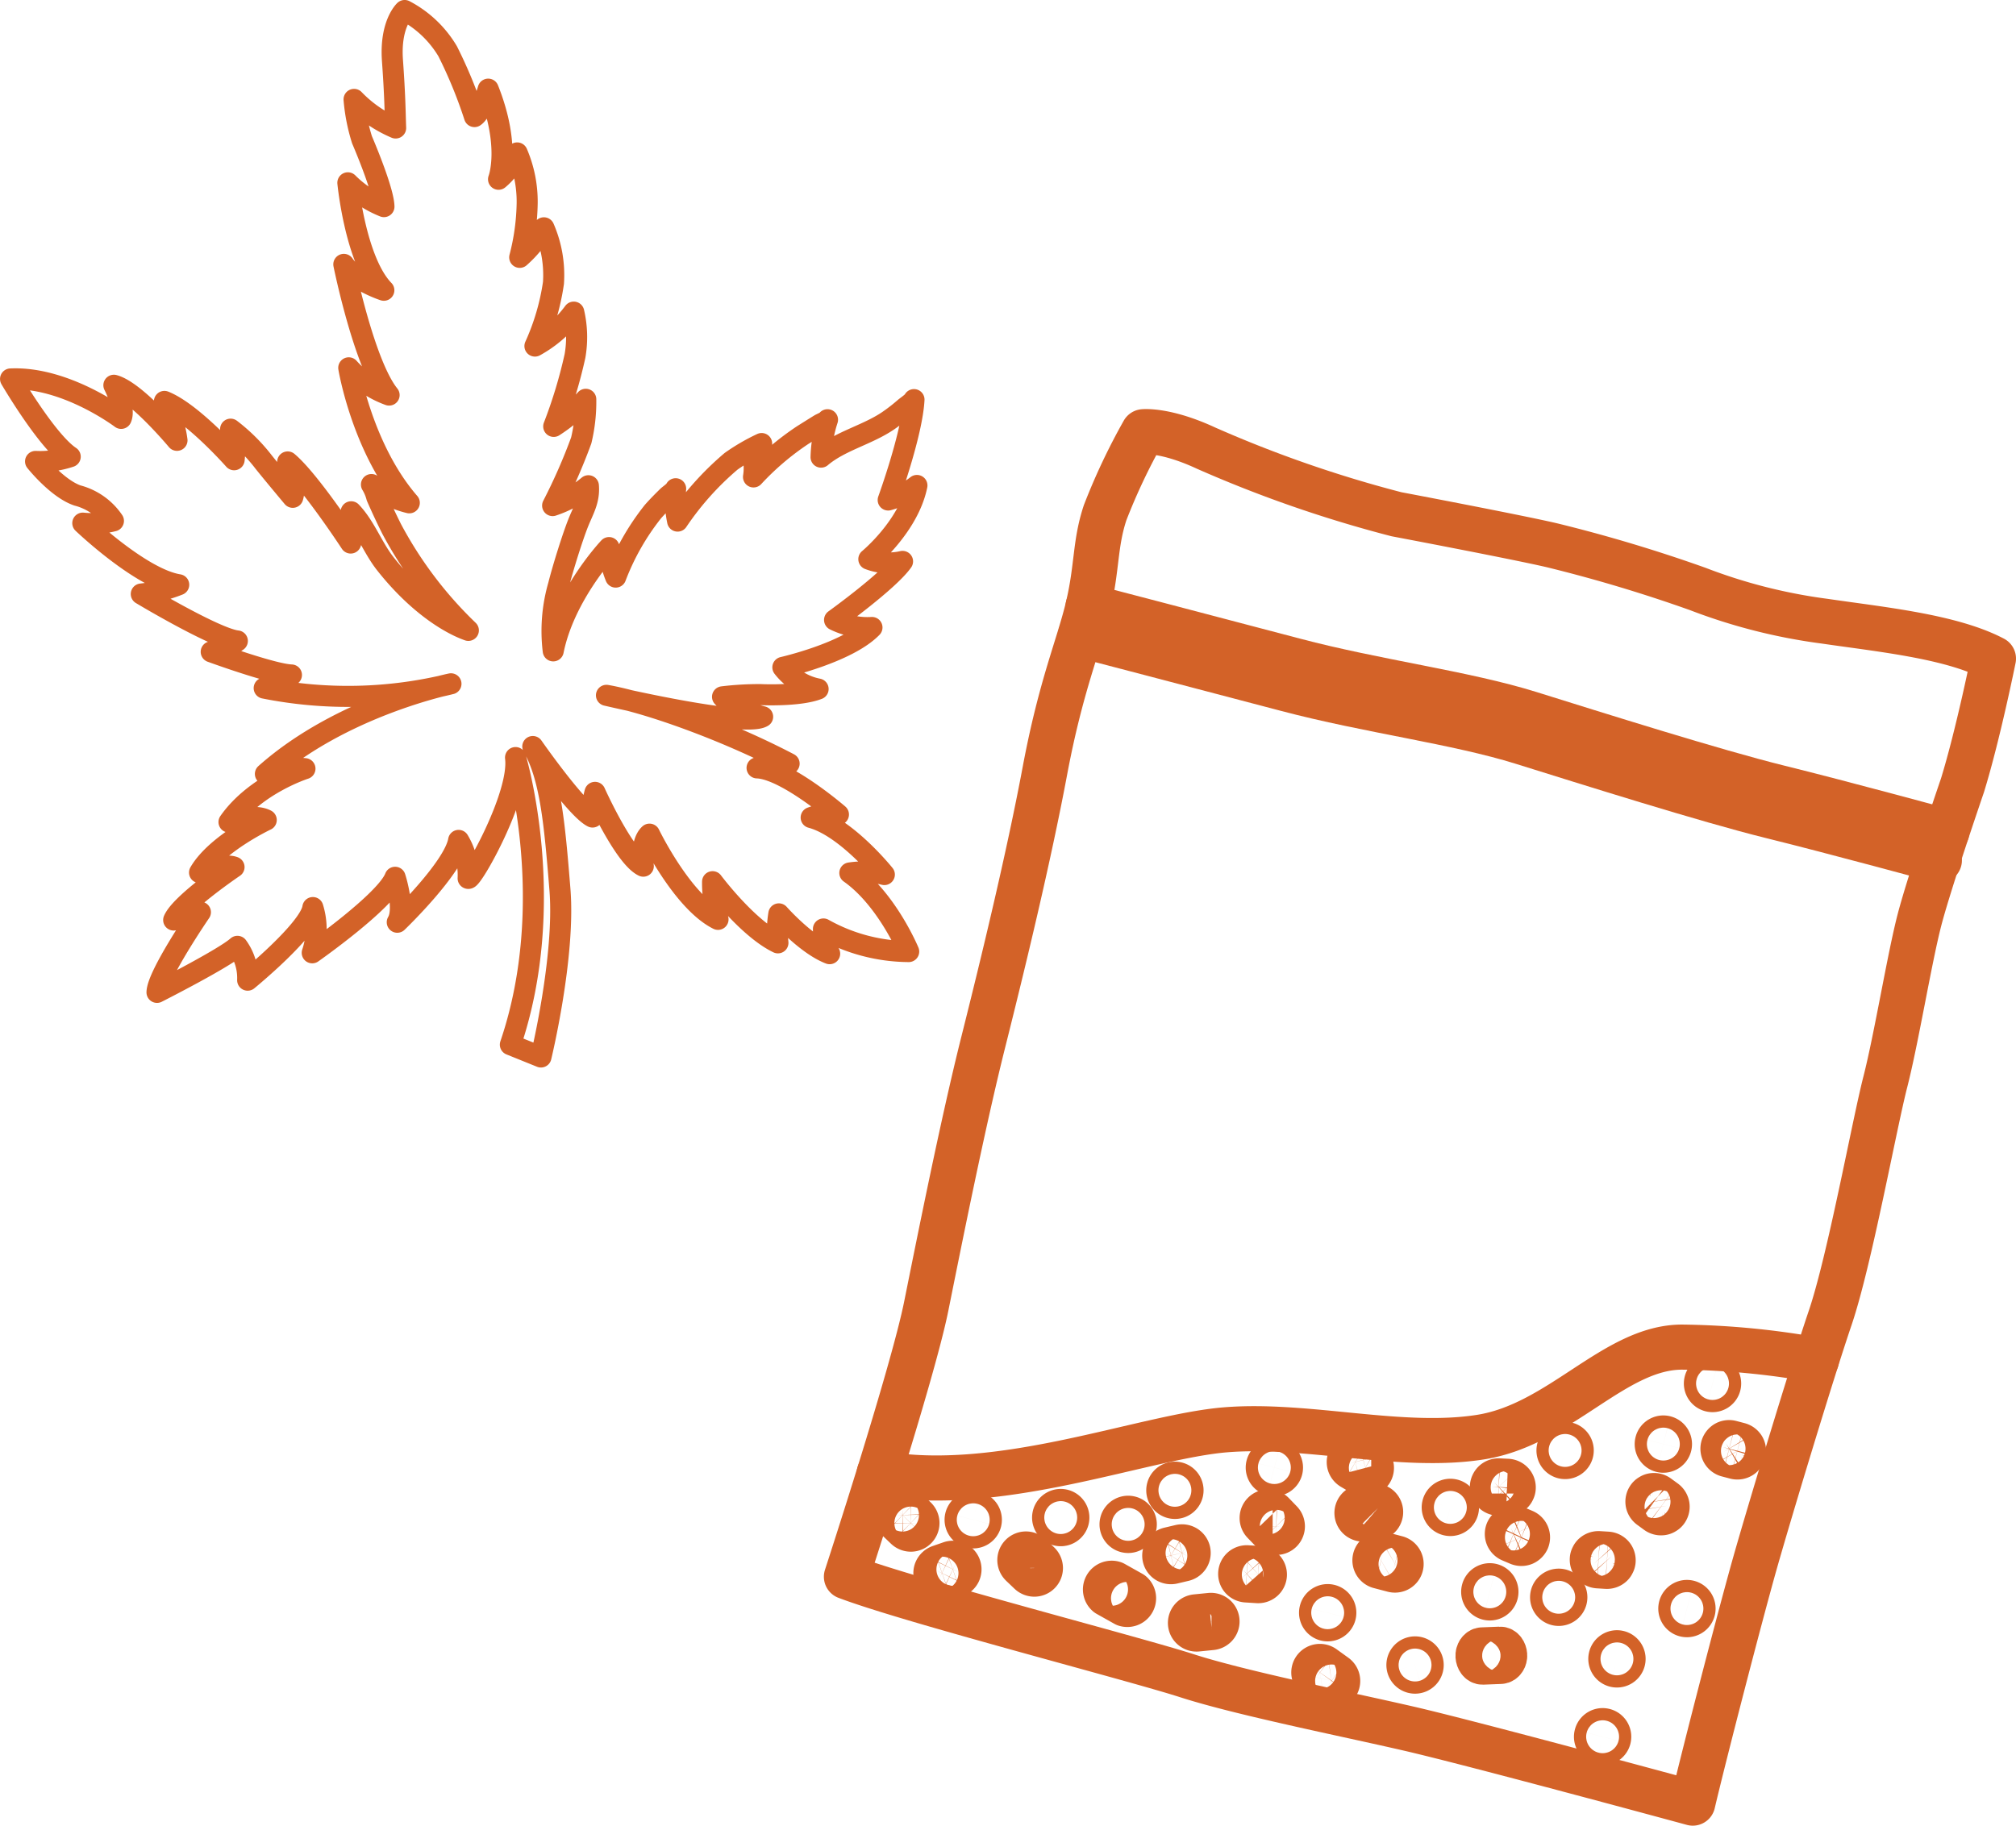
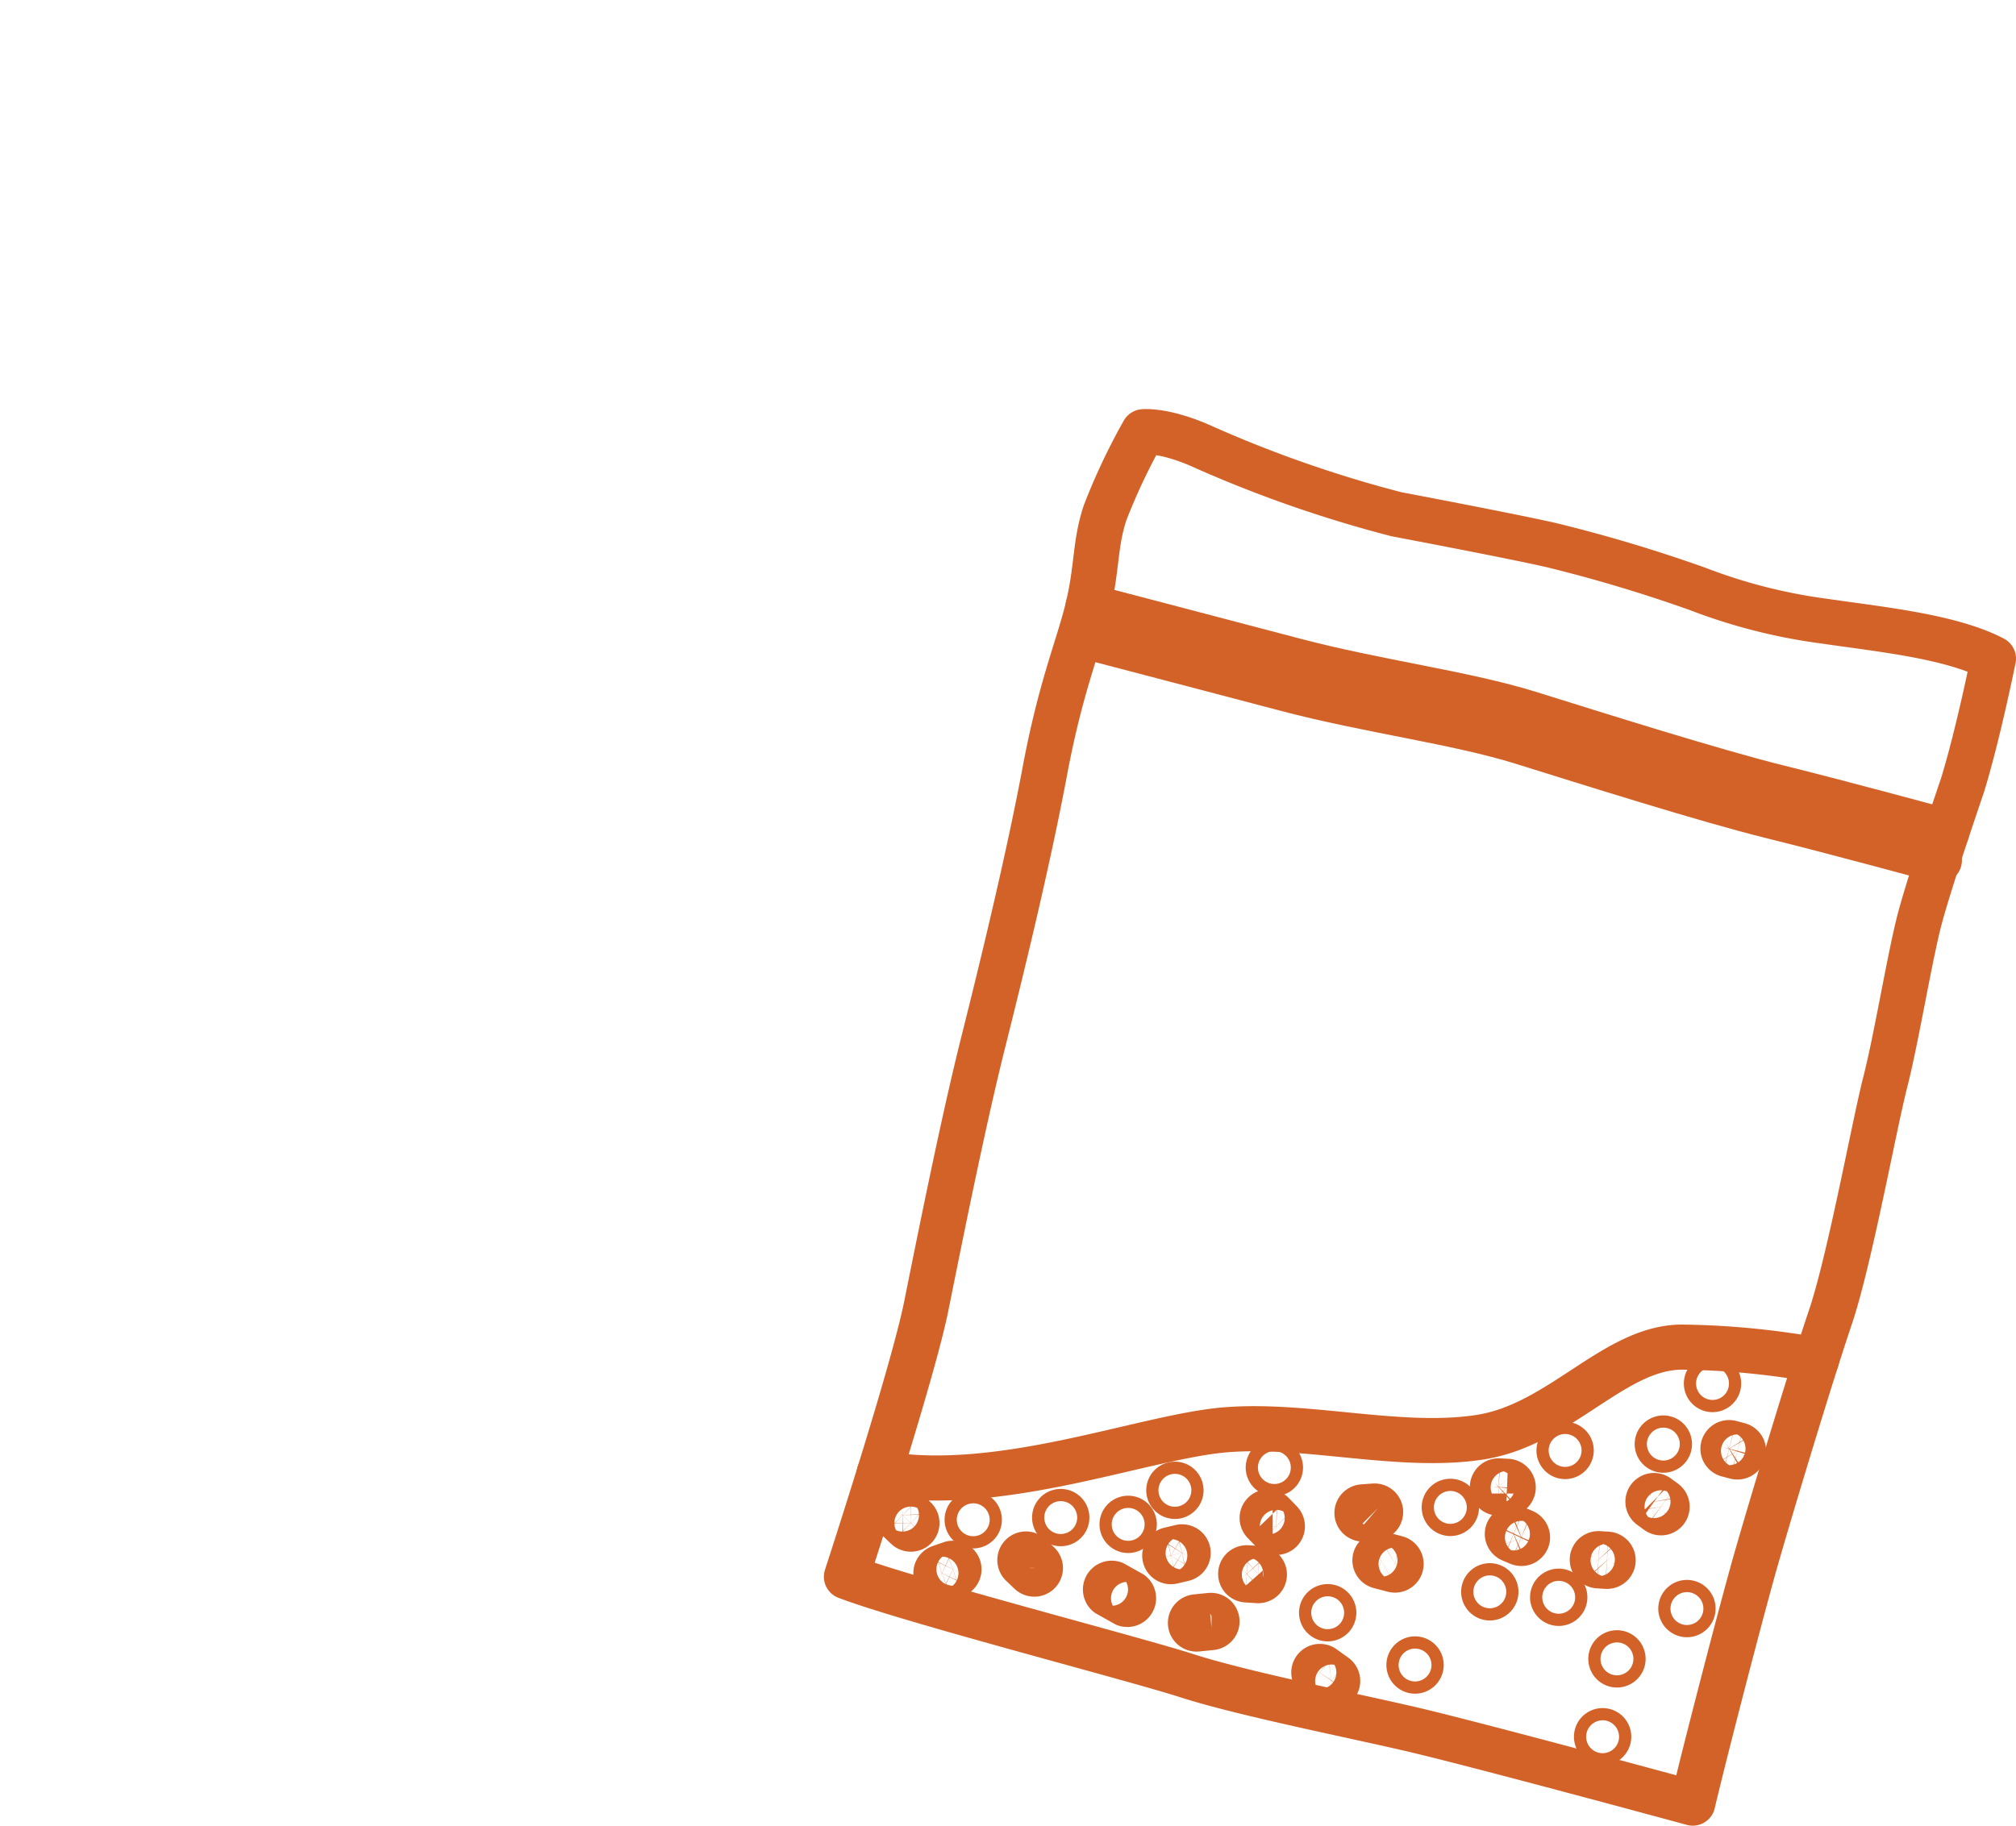
<svg xmlns="http://www.w3.org/2000/svg" width="198.364" height="179.681" viewBox="0 0 198.364 179.681">
  <g id="Group_161" data-name="Group 161" transform="translate(-1050.03 734.694)">
-     <path id="Path_6389" data-name="Path 6389" d="M1263.025,83.878s4.272,14.2-.509,28.255l3.01,1.216s2.4-9.886,1.868-16.48-.947-11.065-2.671-14.078c0,0,4.287,6.155,5.877,6.94a7.252,7.252,0,0,1,.245-2.428s2.847,6.357,4.752,7.265c0,0-.327-2.3.609-3.152,0,0,3.2,6.622,6.743,8.387a12.073,12.073,0,0,1-.536-3.708s3.41,4.564,6.43,6.019a10.9,10.9,0,0,1,.09-2.852s2.688,3.041,5,3.919a5.494,5.494,0,0,1-.612-2.432,17.379,17.379,0,0,0,8.389,2.224s-2.136-5.161-5.791-7.738a8.68,8.68,0,0,1,3.395.159s-3.754-4.69-7.2-5.612a5.785,5.785,0,0,1,2.683-.3s-5.192-4.491-8.006-4.587l3.153-.421c-6.254-3.277-13.92-6.009-17.973-6.721,0,0,13.6,3.2,15.367,2.107,0,0-2.831-.7-3.946-1.96a29.821,29.821,0,0,1,3.738-.218s3.762.192,5.666-.55A5.733,5.733,0,0,1,1289.329,75s6.362-1.441,8.767-3.925a7.318,7.318,0,0,1-3.68-.742s5.318-3.821,6.689-5.761a5.7,5.7,0,0,1-3.317-.22s3.914-3.223,4.732-7.255a7.9,7.9,0,0,1-2.827,1.432s2.363-6.5,2.538-9.881c-.009.164-.755.683-.895.8a17.721,17.721,0,0,1-1.612,1.256c-2.056,1.415-4.732,1.994-6.637,3.606a12.959,12.959,0,0,1,.635-3.683c-.08.167-.614.372-.765.465-.562.345-1.119.7-1.678,1.048a26.881,26.881,0,0,0-4.839,4.118,5.383,5.383,0,0,0,.059-1.179,8.484,8.484,0,0,1,.742-2.107,19.659,19.659,0,0,0-3.006,1.747,28.763,28.763,0,0,0-5.264,5.886,11.038,11.038,0,0,1-.191-3.185c-.026.188-.67.63-.8.76-.492.483-.982.976-1.438,1.494a24.135,24.135,0,0,0-3.662,6.442,8.968,8.968,0,0,1-.656-2.905s-4.376,4.627-5.49,10.166a16.153,16.153,0,0,1,.517-6.446c.466-1.84,1.4-4.779,1.918-6.092s1.146-2.258,1.025-3.714a10.783,10.783,0,0,1-3.519,1.953,55.8,55.8,0,0,0,2.815-6.414,16.338,16.338,0,0,0,.446-4.047,15.744,15.744,0,0,1-3.154,2.667,47.613,47.613,0,0,0,2.094-6.933,10.824,10.824,0,0,0-.123-4.314,11.888,11.888,0,0,1-3.819,3.341,22.973,22.973,0,0,0,1.823-6.212,11.631,11.631,0,0,0-.942-5.427,11.731,11.731,0,0,1-2.379,2.908,22.442,22.442,0,0,0,.734-5.322,12.164,12.164,0,0,0-.985-4.956,6.156,6.156,0,0,1-1.832,2.593s1.249-3.186-1.017-8.87c0,0-.628,2.212-1.351,2.7a45.692,45.692,0,0,0-2.636-6.426,10.7,10.7,0,0,0-4.234-4.014s-1.458,1.33-1.2,4.919.256,5.031.313,6.644a12.4,12.4,0,0,1-4.091-2.815,18.161,18.161,0,0,0,.78,3.971c.534,1.249,2.129,5.143,2.161,6.583a10.5,10.5,0,0,1-3.551-2.344s.741,7.687,3.54,10.575c0,0-2.811-.9-3.937-2.547,0,0,1.983,9.8,4.455,12.863a9.822,9.822,0,0,1-3.97-2.681s1.309,7.934,5.957,13.287a9.9,9.9,0,0,1-3.724-1.8,4.607,4.607,0,0,1,.521,1.233q.692,1.585,1.465,3.132a39.6,39.6,0,0,0,7.549,9.989c-1.948-.689-5.1-2.667-8.167-6.554-1.26-1.6-1.981-3.682-3.364-5.119a4.7,4.7,0,0,1-.047,3.076s-4.031-6.167-6.2-7.982c0,0,.906,2.277.5,3.482,0,0-1.929-2.3-2.85-3.453a17.606,17.606,0,0,0-3.265-3.254,6.448,6.448,0,0,1,.346,3.01s-4.077-4.625-6.859-5.741a11.111,11.111,0,0,1,1.237,3.83s-4.032-4.843-6.209-5.421c0,0,1.176,2.261.714,3.261,0,0-5.462-4.132-10.881-3.88,0,0,3.585,6.14,5.87,7.648a9.264,9.264,0,0,1-3.41.468s2.119,2.67,4.122,3.352a6.167,6.167,0,0,1,3.54,2.5,8.636,8.636,0,0,1-3.014.222s5.715,5.468,9.438,6.063a13.977,13.977,0,0,1-3.683.912s7.333,4.4,9.451,4.621a6.03,6.03,0,0,1-2.57,1.07s6.071,2.222,7.893,2.277a21.788,21.788,0,0,1-2.68,1.293,42.044,42.044,0,0,0,18.376-.423s-10.733,2.175-18.258,8.87a8.253,8.253,0,0,1,3.892-.519s-4.887,1.558-7.473,5.254c0,0,2.4-.875,3.664-.2,0,0-4.907,2.315-6.563,5.17,0,0,2.364-.932,3.394-.536,0,0-5.238,3.545-5.938,5.209a5.87,5.87,0,0,1,2.63-.77s-4.248,6.2-4.271,7.892c0,0,6.587-3.337,7.914-4.532a5.3,5.3,0,0,1,1.005,3.331s6.1-4.982,6.416-7.147a7.2,7.2,0,0,1-.062,4.454s7.255-5.086,8.154-7.434c0,0,1.015,3.086.213,4.425,0,0,5.576-5.349,6.036-8.055a6.58,6.58,0,0,1,.937,3.735C1258.7,96.049,1263.5,87.6,1263.025,83.878Z" transform="translate(-162.269 -744.012)" fill="none" stroke="#d36228" stroke-linecap="round" stroke-linejoin="round" stroke-width="2.071" />
    <path id="Path_6390" data-name="Path 6390" d="M1364.794,71.959s2.189-.236,6.178,1.621a122.109,122.109,0,0,0,18.714,6.5s11.856,2.245,15.343,3.064a146.468,146.468,0,0,1,14.315,4.294,54.335,54.335,0,0,0,12.494,3.172c5.5.808,12.414,1.487,16.594,3.681,0,0-1.506,7.47-3.043,12.461,0,0-3.227,9.413-4.214,13.173s-2.291,11.773-3.384,16.034-3.513,17.587-5.423,23.22-5.988,19.158-7.385,24.08-4.943,18.6-6.137,23.675c0,0-21.59-5.869-27.973-7.339s-16.533-3.5-21.8-5.2-27.246-7.364-33.5-9.743c0,0,6.5-19.915,7.85-26.614s3.62-18.074,5.614-26.012,4.469-18.182,6.056-26.65,3.344-12.344,4.258-16.229.655-6.143,1.676-9.222A61.2,61.2,0,0,1,1364.794,71.959Z" transform="translate(-202.258 -764.163)" fill="none" stroke="#d36228" stroke-linecap="round" stroke-linejoin="round" stroke-width="4.439" />
    <path id="Path_6391" data-name="Path 6391" d="M1370.911,97.509s12.26,3.2,20.312,5.328,16.7,3.209,23.164,5.227,18.193,5.719,24.459,7.266,16.566,4.355,16.566,4.355" transform="translate(-213.819 -772.524)" fill="none" stroke="#d36228" stroke-linecap="round" stroke-linejoin="round" stroke-width="4.439" />
    <path id="Path_6392" data-name="Path 6392" d="M1369.812,101.7s12.259,3.2,20.312,5.328,16.7,3.209,23.164,5.227,18.193,5.719,24.459,7.266,16.566,4.355,16.566,4.355" transform="translate(-213.459 -773.895)" fill="none" stroke="#d36228" stroke-linecap="round" stroke-linejoin="round" stroke-width="4.439" />
    <path id="Path_6393" data-name="Path 6393" d="M1432.586,207.134a79.509,79.509,0,0,0-13.225-1.272c-6.64,0-11.994,7.62-19.818,8.858s-17.009-1.369-25.073-.721-22.234,6.4-34.1,4.277" transform="translate(-203.828 -807.971)" fill="none" stroke="#d36228" stroke-linecap="round" stroke-linejoin="round" stroke-width="4.439" />
    <path id="Path_6394" data-name="Path 6394" d="M1414.985,236.537l-1.369-.359a.619.619,0,0,0-.456.063.6.6,0,0,0,.151,1.1l1.369.359a.622.622,0,0,0,.456-.063.6.6,0,0,0-.151-1.1Z" transform="translate(-227.544 -817.882)" fill="none" stroke="#d36228" stroke-linecap="round" stroke-linejoin="round" stroke-width="4.439" />
    <path id="Path_6395" data-name="Path 6395" d="M1387.831,245.107l-1.408.141a.619.619,0,0,0-.405.218.6.6,0,0,0,.526.978l1.408-.142a.62.62,0,0,0,.405-.217.6.6,0,0,0-.525-.978Z" transform="translate(-218.716 -820.809)" fill="none" stroke="#d36228" stroke-linecap="round" stroke-linejoin="round" stroke-width="4.439" />
    <path id="Path_6396" data-name="Path 6396" d="M1406.019,253.513l-1.148-.828a.6.6,0,0,0-.839.136.612.612,0,0,0,.136.839l1.148.828a.621.621,0,0,0,.447.106.6.6,0,0,0,.256-1.081Z" transform="translate(-224.619 -823.252)" fill="none" stroke="#d36228" stroke-linecap="round" stroke-linejoin="round" stroke-width="4.439" />
    <path id="Path_6397" data-name="Path 6397" d="M1429.521,240.782a.6.6,0,0,0-.3,1.163A.6.6,0,0,0,1429.521,240.782Z" transform="translate(-232.751 -819.387)" fill="none" stroke="#d36228" stroke-linecap="round" stroke-linejoin="round" stroke-width="4.439" />
    <path id="Path_6398" data-name="Path 6398" d="M1423.75,228.433a.6.6,0,0,0-.3,1.163A.6.6,0,0,0,1423.75,228.433Z" transform="translate(-230.863 -815.348)" fill="none" stroke="#d36228" stroke-linecap="round" stroke-linejoin="round" stroke-width="4.439" />
    <path id="Path_6399" data-name="Path 6399" d="M1440.533,220.1a.6.6,0,0,0-.3,1.163A.6.6,0,0,0,1440.533,220.1Z" transform="translate(-236.354 -812.62)" fill="none" stroke="#d36228" stroke-linecap="round" stroke-linejoin="round" stroke-width="4.439" />
    <path id="Path_6400" data-name="Path 6400" d="M1446.543,236.324a.625.625,0,0,0-.413-.2l-.848-.052a.621.621,0,0,0-.435.15.441.441,0,0,0-.136.186.447.447,0,0,0-.066.227.607.607,0,0,0,.15.435.624.624,0,0,0,.413.2l.848.052a.62.62,0,0,0,.435-.149.448.448,0,0,0,.136-.186.457.457,0,0,0,.066-.228A.61.61,0,0,0,1446.543,236.324Z" transform="translate(-237.94 -817.853)" fill="none" stroke="#d36228" stroke-linecap="round" stroke-linejoin="round" stroke-width="4.439" />
    <path id="Path_6401" data-name="Path 6401" d="M1465.694,220.342a.62.62,0,0,0-.366-.278l-.822-.216a.621.621,0,0,0-.455.063.673.673,0,0,0-.279.367.61.61,0,0,0,.063.456.624.624,0,0,0,.367.277l.821.215a.618.618,0,0,0,.455-.062.449.449,0,0,0,.17-.155.458.458,0,0,0,.109-.211A.608.608,0,0,0,1465.694,220.342Z" transform="translate(-244.192 -812.54)" fill="none" stroke="#d36228" stroke-linecap="round" stroke-linejoin="round" stroke-width="4.439" />
    <path id="Path_6402" data-name="Path 6402" d="M1412.354,229.25a.625.625,0,0,0-.437-.145l-1.129.083a.617.617,0,0,0-.411.207.6.6,0,0,0,.062.847.622.622,0,0,0,.437.145L1412,230.3a.621.621,0,0,0,.411-.207.6.6,0,0,0-.062-.848Z" transform="translate(-226.681 -815.574)" fill="none" stroke="#d36228" stroke-linecap="round" stroke-linejoin="round" stroke-width="4.439" />
    <path id="Path_6403" data-name="Path 6403" d="M1344.9,230.909a.622.622,0,0,0-.185-.421l-.817-.783a.622.622,0,0,0-.429-.167.613.613,0,0,0-.421.185.6.6,0,0,0-.167.429.622.622,0,0,0,.185.421l.817.783a.619.619,0,0,0,.429.167.6.6,0,0,0,.588-.614Z" transform="translate(-204.648 -815.716)" fill="none" stroke="#d36228" stroke-linecap="round" stroke-linejoin="round" stroke-width="4.439" />
    <path id="Path_6404" data-name="Path 6404" d="M1362.956,237.492a.624.624,0,0,0-.186-.421l-.82-.782a.617.617,0,0,0-.428-.166.6.6,0,0,0-.587.615.622.622,0,0,0,.186.421l.82.781a.619.619,0,0,0,.428.166.6.6,0,0,0,.587-.615Z" transform="translate(-210.555 -817.871)" fill="none" stroke="#d36228" stroke-linecap="round" stroke-linejoin="round" stroke-width="4.439" />
    <path id="Path_6405" data-name="Path 6405" d="M1350.588,237.536a.624.624,0,0,0-.46-.026l-1.068.372a.622.622,0,0,0-.344.306.6.6,0,0,0,.28.8.622.622,0,0,0,.459.026l1.069-.372a.621.621,0,0,0,.343-.306.6.6,0,0,0-.279-.8Z" transform="translate(-206.538 -818.313)" fill="none" stroke="#d36228" stroke-linecap="round" stroke-linejoin="round" stroke-width="4.439" />
    <path id="Path_6406" data-name="Path 6406" d="M1395.406,238.407a.627.627,0,0,0-.413-.2l-1.13-.071a.62.62,0,0,0-.435.149.613.613,0,0,0-.2.413.6.6,0,0,0,.149.435.625.625,0,0,0,.413.2l1.13.071a.617.617,0,0,0,.435-.149.6.6,0,0,0,.053-.848Z" transform="translate(-221.119 -818.528)" fill="none" stroke="#d36228" stroke-linecap="round" stroke-linejoin="round" stroke-width="4.439" />
    <path id="Path_6407" data-name="Path 6407" d="M1384.141,235.166a.627.627,0,0,0-.454-.074l-1.1.26a.617.617,0,0,0-.374.268.6.6,0,0,0,.195.828.627.627,0,0,0,.454.074l1.1-.26a.624.624,0,0,0,.373-.269.612.612,0,0,0,.074-.453A.6.6,0,0,0,1384.141,235.166Z" transform="translate(-217.486 -817.528)" fill="none" stroke="#d36228" stroke-linecap="round" stroke-linejoin="round" stroke-width="4.439" />
    <path id="Path_6408" data-name="Path 6408" d="M1398.356,231.393a.626.626,0,0,0-.169-.428l-.787-.814a.6.6,0,1,0-.864.835l.787.814a.623.623,0,0,0,.422.184.6.6,0,0,0,.611-.591Z" transform="translate(-222.147 -815.857)" fill="none" stroke="#d36228" stroke-linecap="round" stroke-linejoin="round" stroke-width="4.439" />
-     <path id="Path_6409" data-name="Path 6409" d="M1411.262,222.808a.62.62,0,0,0-.277-.367l-.976-.574a.618.618,0,0,0-.455-.063.6.6,0,0,0-.431.733.625.625,0,0,0,.278.367l.976.574a.623.623,0,0,0,.456.063.6.6,0,0,0,.431-.733Z" transform="translate(-226.312 -813.18)" fill="none" stroke="#d36228" stroke-linecap="round" stroke-linejoin="round" stroke-width="4.439" />
    <path id="Path_6410" data-name="Path 6410" d="M1405.813,243.84a.6.6,0,0,0-.3,1.163A.6.6,0,0,0,1405.813,243.84Z" transform="translate(-224.995 -820.388)" fill="none" stroke="#d36228" stroke-linecap="round" stroke-linejoin="round" stroke-width="4.439" />
    <path id="Path_6411" data-name="Path 6411" d="M1418.272,251.493a.6.6,0,0,0,.336,1.154A.6.6,0,0,0,1418.272,251.493Z" transform="translate(-229.176 -822.89)" fill="none" stroke="#d36228" stroke-linecap="round" stroke-linejoin="round" stroke-width="4.439" />
    <path id="Path_6412" data-name="Path 6412" d="M1398.015,222.605a.6.6,0,0,0-.3,1.163A.6.6,0,0,0,1398.015,222.605Z" transform="translate(-222.444 -813.441)" fill="none" stroke="#d36228" stroke-linecap="round" stroke-linejoin="round" stroke-width="4.439" />
    <path id="Path_6413" data-name="Path 6413" d="M1383.471,225.931a.6.6,0,0,0-.3,1.163A.6.6,0,0,0,1383.471,225.931Z" transform="translate(-217.686 -814.529)" fill="none" stroke="#d36228" stroke-linecap="round" stroke-linejoin="round" stroke-width="4.439" />
    <path id="Path_6414" data-name="Path 6414" d="M1366.775,229.922a.6.6,0,0,0-.3,1.163A.6.6,0,0,0,1366.775,229.922Z" transform="translate(-212.224 -815.835)" fill="none" stroke="#d36228" stroke-linecap="round" stroke-linejoin="round" stroke-width="4.439" />
    <path id="Path_6415" data-name="Path 6415" d="M1353.98,230.243a.6.6,0,0,0-.3,1.163A.6.6,0,0,0,1353.98,230.243Z" transform="translate(-208.039 -815.94)" fill="none" stroke="#d36228" stroke-linecap="round" stroke-linejoin="round" stroke-width="4.439" />
-     <path id="Path_6416" data-name="Path 6416" d="M1430.1,250.051l-1.76.068c-.225.009-.431.293-.408.617s.212.593.454.584l1.76-.068c.225-.009.431-.293.408-.617S1430.34,250.041,1430.1,250.051Z" transform="translate(-232.472 -822.427)" fill="none" stroke="#d36228" stroke-linecap="round" stroke-linejoin="round" stroke-width="4.439" />
    <path id="Path_6417" data-name="Path 6417" d="M1376,241.4l-1.749-.981a.613.613,0,0,0-.588,1.048l1.749.981A.613.613,0,0,0,1376,241.4Z" transform="translate(-214.647 -819.259)" fill="none" stroke="#d36228" stroke-linecap="round" stroke-linejoin="round" stroke-width="4.439" />
    <path id="Path_6418" data-name="Path 6418" d="M1448.113,250.588a.6.6,0,0,0-.3,1.163A.6.6,0,0,0,1448.113,250.588Z" transform="translate(-238.833 -822.595)" fill="none" stroke="#d36228" stroke-linecap="round" stroke-linejoin="round" stroke-width="4.439" />
    <path id="Path_6419" data-name="Path 6419" d="M1439.6,241.58a.6.6,0,0,0-.3,1.163A.6.6,0,0,0,1439.6,241.58Z" transform="translate(-236.05 -819.648)" fill="none" stroke="#d36228" stroke-linecap="round" stroke-linejoin="round" stroke-width="4.439" />
    <path id="Path_6420" data-name="Path 6420" d="M1462.089,210.309a.6.6,0,0,0-.3,1.163A.6.6,0,0,0,1462.089,210.309Z" transform="translate(-243.406 -809.418)" fill="none" stroke="#d36228" stroke-linecap="round" stroke-linejoin="round" stroke-width="4.439" />
    <path id="Path_6421" data-name="Path 6421" d="M1446.017,261.979a.6.6,0,0,0-.3,1.163A.6.6,0,0,0,1446.017,261.979Z" transform="translate(-238.148 -826.322)" fill="none" stroke="#d36228" stroke-linecap="round" stroke-linejoin="round" stroke-width="4.439" />
    <path id="Path_6422" data-name="Path 6422" d="M1454.9,219.172a.6.6,0,0,0-.3,1.163A.6.6,0,0,0,1454.9,219.172Z" transform="translate(-241.055 -812.318)" fill="none" stroke="#d36228" stroke-linecap="round" stroke-linejoin="round" stroke-width="4.439" />
    <path id="Path_6423" data-name="Path 6423" d="M1376.637,230.914a.6.6,0,0,0-.3,1.163A.6.6,0,0,0,1376.637,230.914Z" transform="translate(-215.451 -816.159)" fill="none" stroke="#d36228" stroke-linecap="round" stroke-linejoin="round" stroke-width="4.439" />
    <path id="Path_6424" data-name="Path 6424" d="M1458.347,243.232a.6.6,0,0,0-.3,1.163A.6.6,0,0,0,1458.347,243.232Z" transform="translate(-242.181 -820.189)" fill="none" stroke="#d36228" stroke-linecap="round" stroke-linejoin="round" stroke-width="4.439" />
    <path id="Path_6425" data-name="Path 6425" d="M1431.934,225.671a.624.624,0,0,0-.416-.2l-.849-.041a.623.623,0,0,0-.432.155.674.674,0,0,0-.2.416.6.6,0,0,0,.155.433.623.623,0,0,0,.416.2l.848.041a.618.618,0,0,0,.433-.155.435.435,0,0,0,.133-.186.453.453,0,0,0,.063-.229A.6.6,0,0,0,1431.934,225.671Z" transform="translate(-233.162 -814.373)" fill="none" stroke="#d36228" stroke-linecap="round" stroke-linejoin="round" stroke-width="4.439" />
    <path id="Path_6426" data-name="Path 6426" d="M1434.158,233.008a.626.626,0,0,0-.322-.328l-.782-.331a.621.621,0,0,0-.46,0,.672.672,0,0,0-.328.322.605.605,0,0,0,0,.46.623.623,0,0,0,.322.328l.782.332a.622.622,0,0,0,.46,0,.663.663,0,0,0,.328-.323A.6.6,0,0,0,1434.158,233.008Z" transform="translate(-233.875 -816.621)" fill="none" stroke="#d36228" stroke-linecap="round" stroke-linejoin="round" stroke-width="4.439" />
    <path id="Path_6427" data-name="Path 6427" d="M1454.658,228.58a.629.629,0,0,0-.239-.393l-.686-.5a.619.619,0,0,0-.446-.109.46.46,0,0,0-.215.083.454.454,0,0,0-.177.156.613.613,0,0,0-.11.447.622.622,0,0,0,.24.393l.684.5a.617.617,0,0,0,.448.109.449.449,0,0,0,.215-.082.454.454,0,0,0,.178-.157A.6.6,0,0,0,1454.658,228.58Z" transform="translate(-240.6 -815.073)" fill="none" stroke="#d36228" stroke-linecap="round" stroke-linejoin="round" stroke-width="4.439" />
  </g>
</svg>